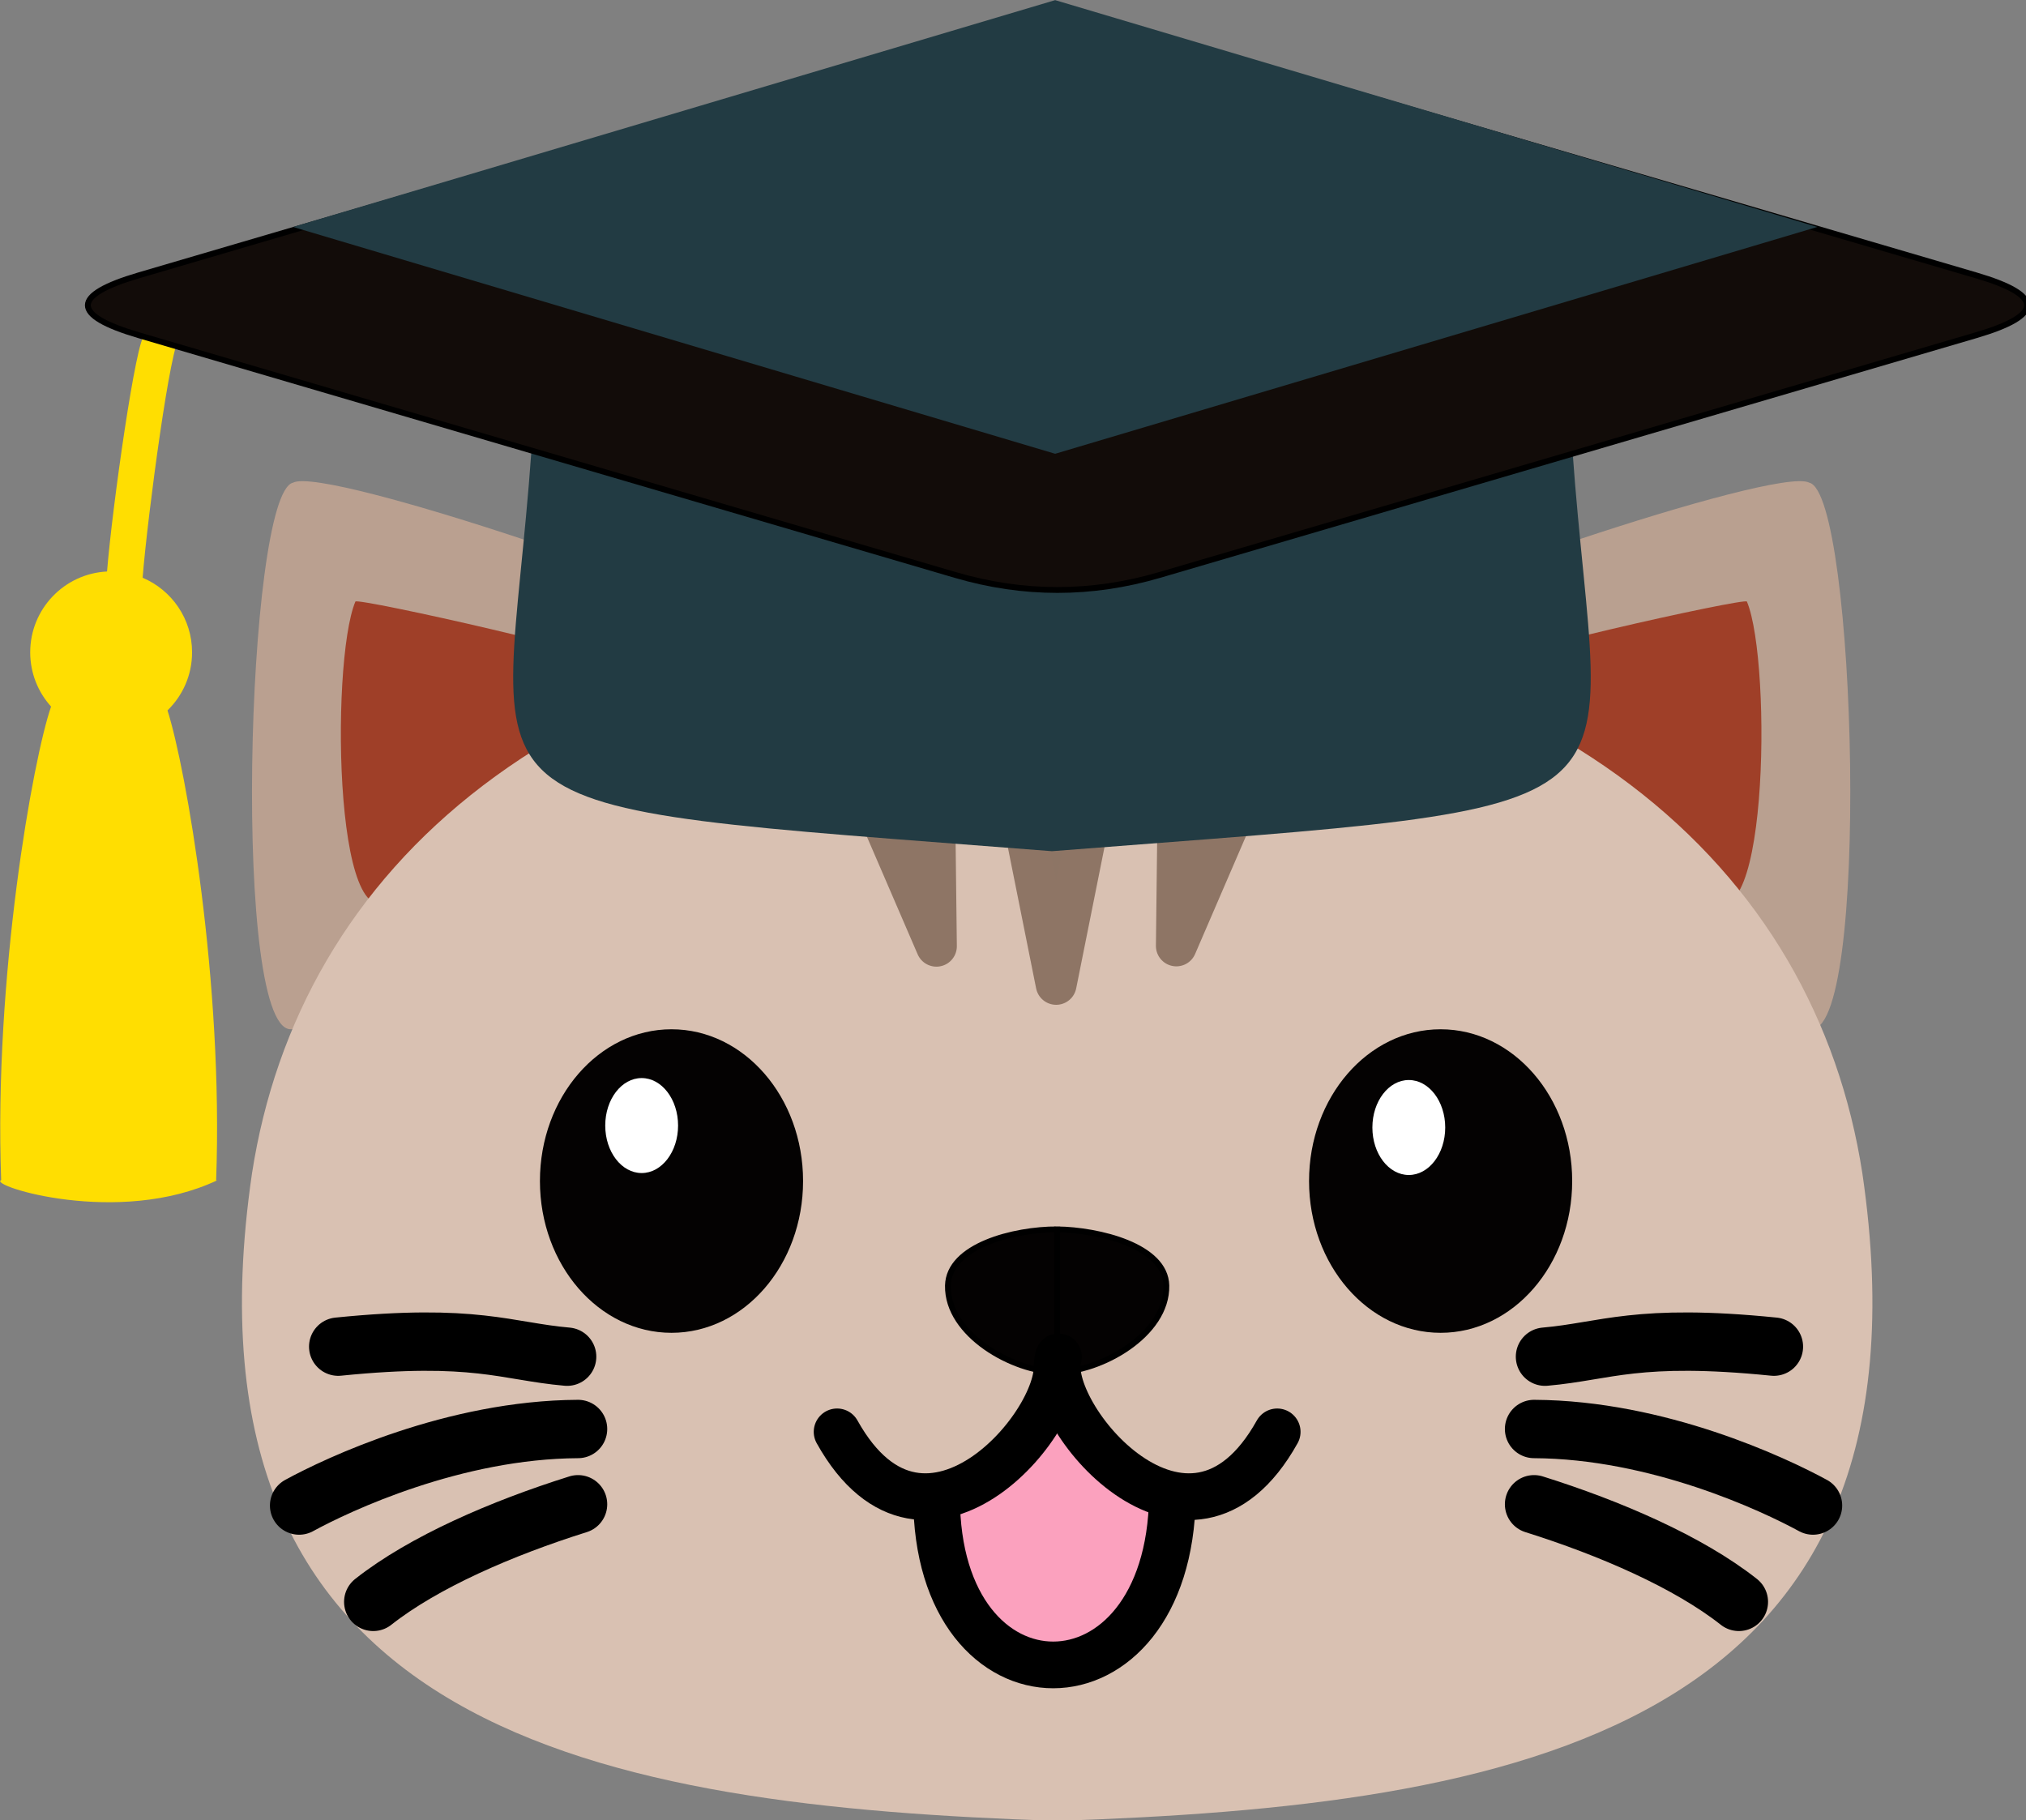
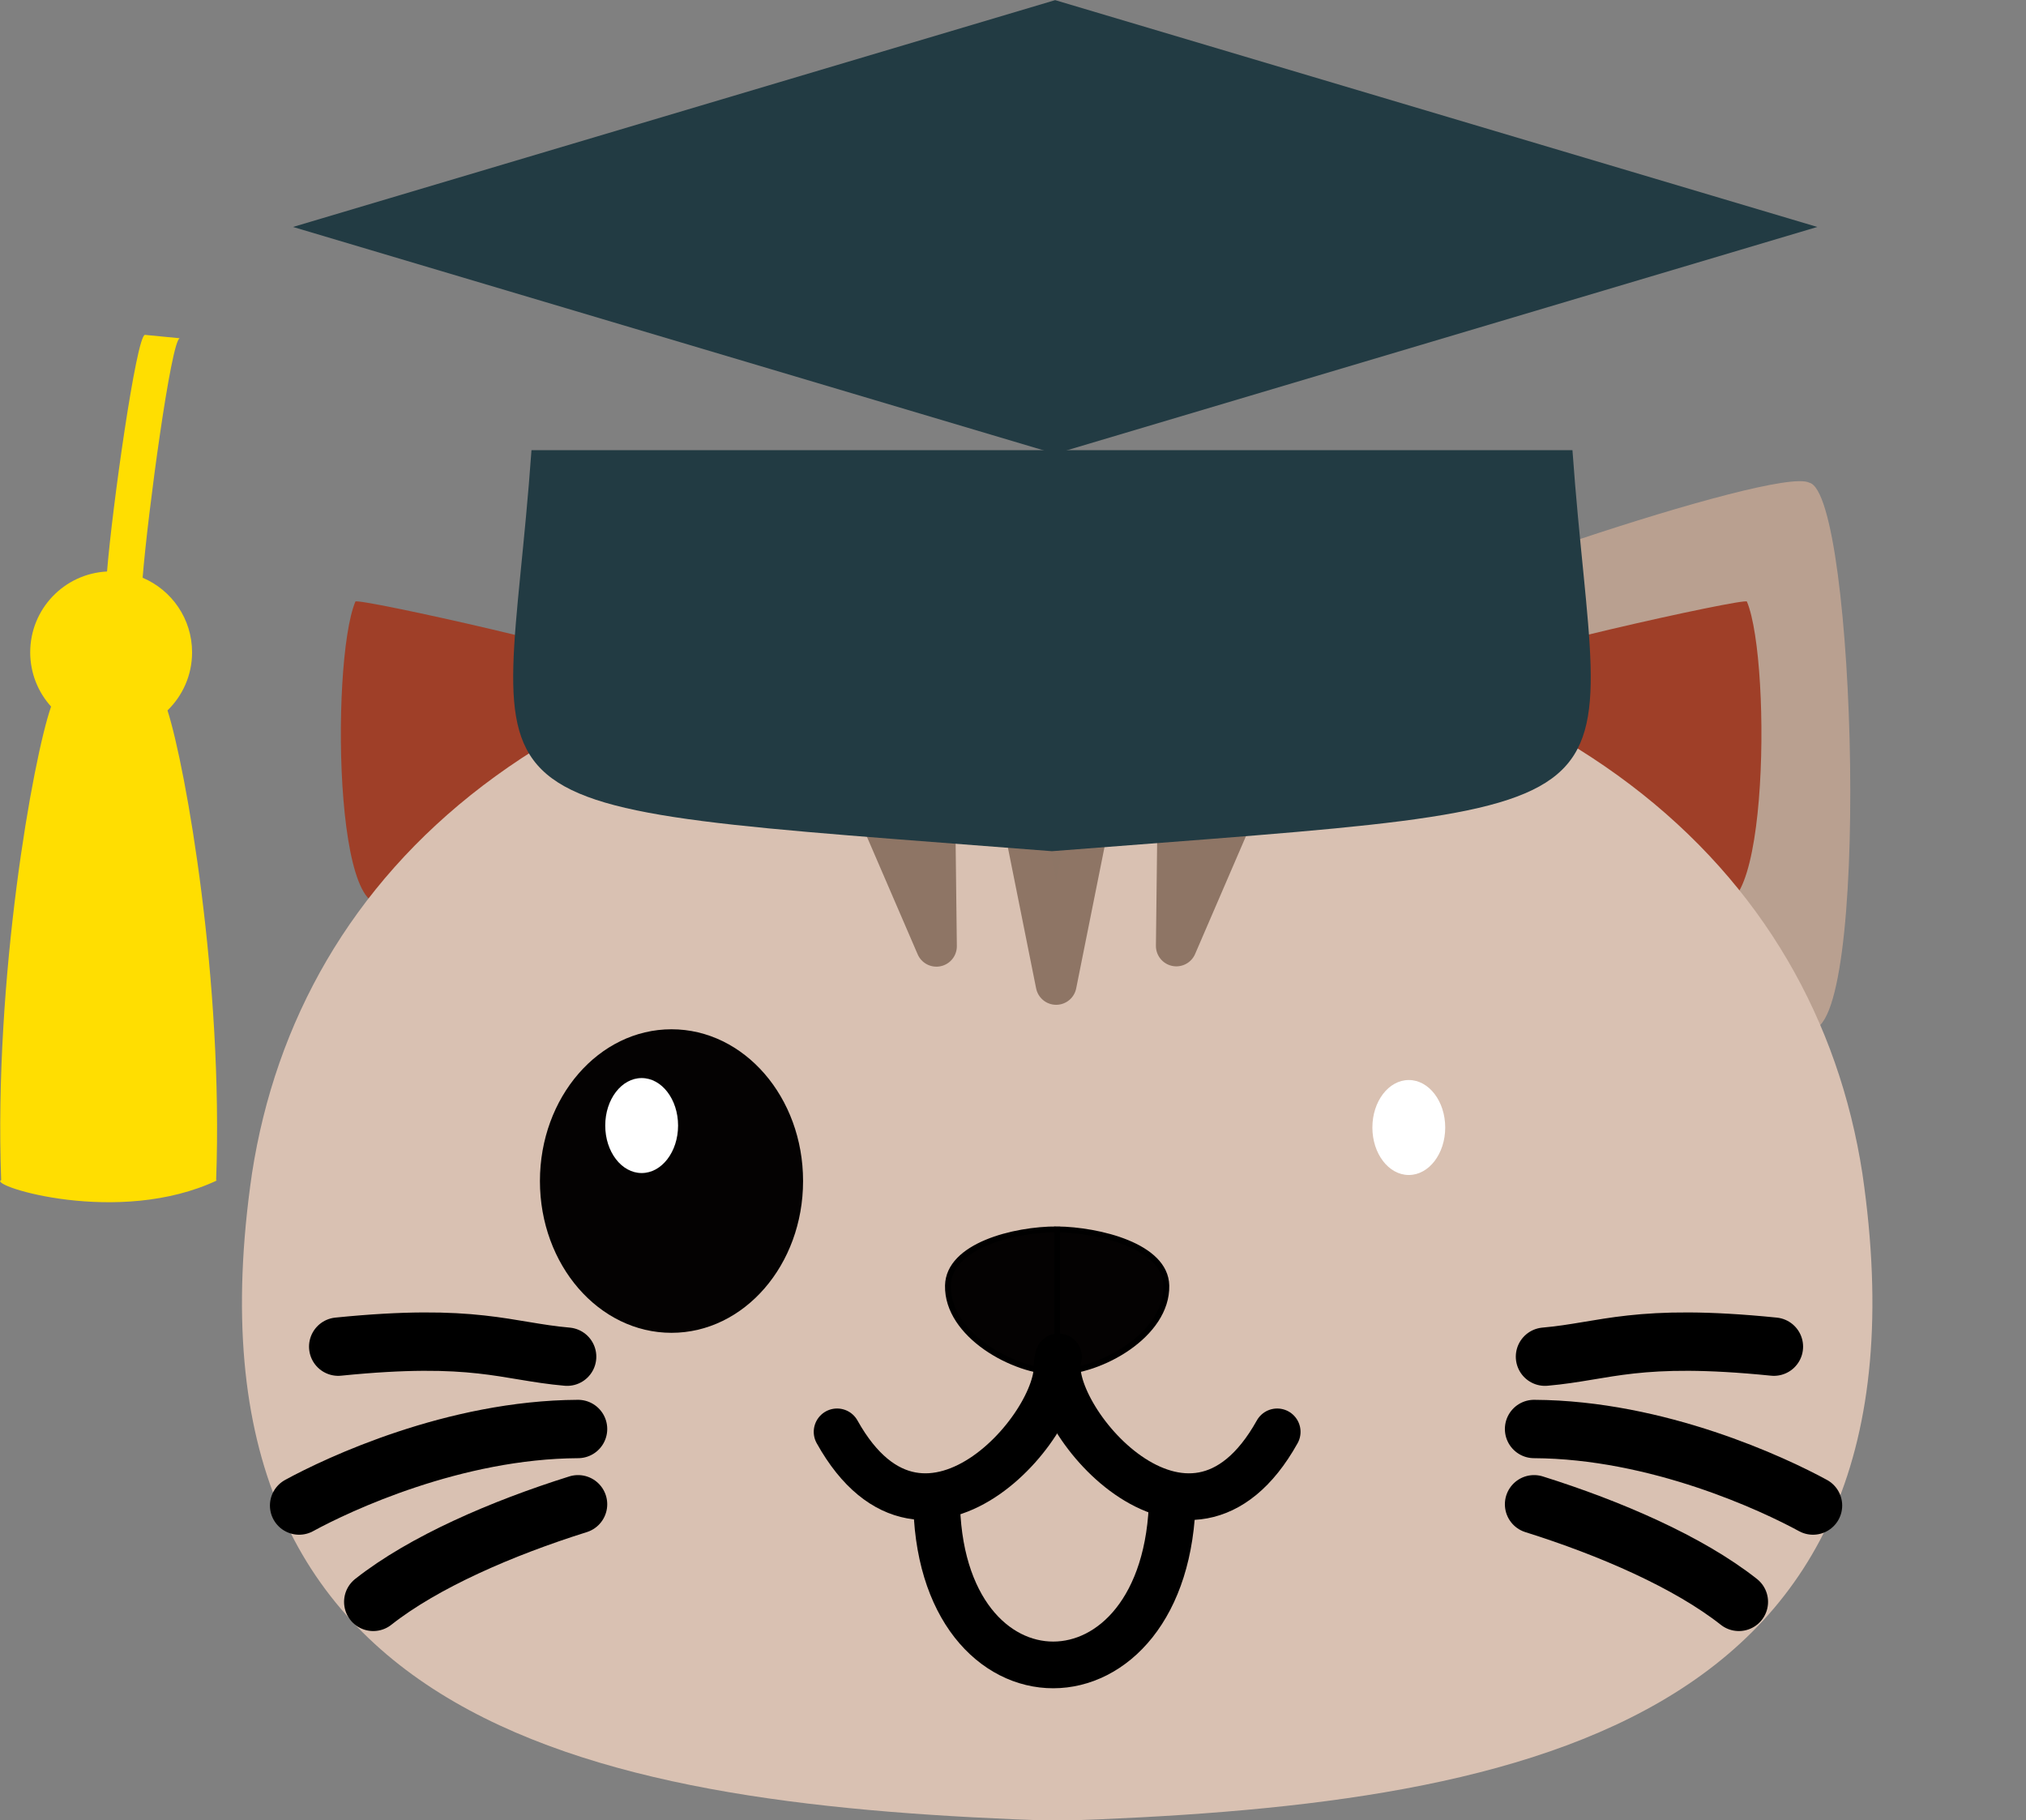
<svg xmlns="http://www.w3.org/2000/svg" xmlns:ns1="https://boxy-svg.com" viewBox="27.235 14.331 265.869 238.859">
  <rect x="27.235" y="14.331" width="265.869" height="238.859" fill="#808080" stroke="none" />
  <g transform="matrix(0.766, 0, 0, 0.766, -27.071, -24.83)" style="">
    <title>Kat kleur</title>
    <path d="M 103.802 162.888 C 103.802 166.793 102.188 170.32 99.591 172.84 C 102.766 182.774 109.183 219.434 107.922 253.36 L 108.084 253.36 C 91.23 261.3 69.03 254.289 71.054 253.336 L 71.097 253.336 C 69.811 218.618 76.56 181.044 79.647 172.183 C 77.424 169.724 76.07 166.464 76.07 162.888 C 76.07 155.465 81.902 149.405 89.234 149.039 C 90.11 138.098 94.258 108.687 95.723 108.497 L 101.699 109.076 C 100.227 109.267 96.197 139.252 95.33 150.11 C 100.308 152.214 103.802 157.143 103.802 162.888 Z" style="fill: rgb(255, 222, 1);">
      <title>Kwast</title>
    </path>
    <g style="">
      <title>Oor L</title>
-       <path style="fill: rgb(186, 160, 144);" d="M 196.069 157.806 C 195.484 154.663 126.725 130.838 121.095 133.822 C 113.032 135.659 110.506 229.838 121.095 227.425 L 196.069 157.806 Z" />
-       <path style="fill: rgb(159, 63, 40);" d="M 139.444 203.558 C 128.173 217.857 127.373 164.643 131.78 154.192 C 131.945 153.452 178.732 163.817 178.287 165.811 L 139.444 203.558 Z" />
+       <path style="fill: rgb(159, 63, 40);" d="M 139.444 203.558 C 128.173 217.857 127.373 164.643 131.78 154.192 C 131.945 153.452 178.732 163.817 178.287 165.811 L 139.444 203.558 " />
    </g>
    <g transform="matrix(-1, 0, 0, 1, 501.949, 0)" style="">
      <title>Oor R</title>
      <path style="fill: rgb(185, 160, 144);" d="M 196.069 157.806 C 195.484 154.663 126.725 130.838 121.095 133.822 C 113.032 135.659 110.506 229.838 121.095 227.425 L 196.069 157.806 Z" />
      <path style="fill: rgb(159, 63, 40);" d="M 139.444 203.558 C 128.173 217.857 127.373 164.643 131.78 154.192 C 131.945 153.452 178.732 163.817 178.287 165.811 L 139.444 203.558 Z" />
    </g>
    <path style="fill: rgb(217, 193, 178); stroke-width: 8px; stroke-linecap: round;" d="M 252.106 155.072 C 338.04 159.173 381.88 200 389.95 252.152 C 404.019 348.242 329.511 360.508 252.01 363.102 C 252.009 363.102 252.009 363.102 252.009 363.102 C 174.508 360.508 100 348.242 114.069 252.152 C 122.118 200.133 165.755 159.382 251.254 155.104 C 251.504 155.047 251.759 155.036 252.02 155.072 L 252.106 155.072 Z">
      <title>Gezicht</title>
    </path>
    <g>
      <title>Steepjes</title>
      <path style="stroke-linecap: round; stroke: rgb(142, 117, 101); fill: rgb(141, 117, 101); stroke-width: 7px;" d="M 251.833 219.779 L 244.434 182.858 L 259.232 182.858 L 251.833 219.779" />
      <path style="stroke-linecap: round; stroke: rgb(142, 117, 101); fill: rgb(141, 117, 101); stroke-width: 7px;" d="M 276.321 213.601 L 268.922 176.68 L 283.72 176.68 L 276.321 213.601" transform="matrix(0.978, 0.208, -0.208, 0.978, 46.61, -53.186)" />
      <path style="stroke-linecap: round; stroke: rgb(142, 117, 101); fill: rgb(141, 117, 101); stroke-width: 7px;" d="M 227.464 176.68 L 220.065 213.602 L 234.863 213.602 L 227.464 176.68" transform="matrix(-0.978, 0.208, -0.208, -0.978, 490.529, 338.725)" />
    </g>
    <g>
      <title>Hoed</title>
      <path style="fill: rgb(34, 59, 67);" d="M 251.115 196.96 C 143.821 188.566 157.323 193.095 161.948 128.249 L 340.282 128.249 C 344.907 193.095 358.409 188.566 251.115 196.96" />
-       <path d="M 234.566 57.219 Q 252.051 52.085 269.536 57.219 L 409.414 98.295 Q 426.899 103.429 409.414 108.563 L 269.536 149.639 Q 252.051 154.773 234.566 149.639 L 94.688 108.563 Q 77.203 103.429 94.688 98.295 Z" style="stroke: rgb(0, 0, 0); fill: rgb(18, 12, 9);" ns1:shape="n-gon 252.051 103.429 174.848 51.344 4 0.1 1@b8465d37" />
      <path d="M 251.662 51.146 L 382.229 90.008 L 251.662 128.87 L 121.095 90.008 Z" style="fill: rgb(34, 59, 67);" ns1:shape="n-gon 251.662 90.008 130.567 38.862 4 0 1@c257973e" />
    </g>
    <g transform="matrix(1, 0, 0, 1, 1.187, 2.614)" style="">
      <title>Snoet</title>
-       <path style="stroke: rgb(0, 0, 0); fill: rgb(251, 161, 190);" d="M 251.393 333.763 C 251.299 333.76 251.202 333.754 251.104 333.745 C 251.006 333.754 250.91 333.76 250.815 333.763 L 250.815 333.707 C 243.13 332.463 225.909 311.392 232.683 304.938 L 250.815 289.438 L 250.815 289.137 L 250.991 289.288 L 251.301 289.023 L 251.302 289.553 L 269.433 305.052 C 276.207 311.506 259.074 332.469 251.393 333.707 Z" />
      <path style="stroke-width: 8px; stroke-linecap: round; fill: none; stroke: rgb(0, 0, 0);" d="M 213.116 293.831 C 228.381 321.204 253.47 290.548 250.587 280.985" />
      <path style="stroke: rgb(0, 0, 0); fill: rgb(4, 2, 2);" d="M 250.815 283.566 C 258.237 283.566 269.702 277.213 269.523 268.761 C 269.379 261.963 257.933 259.241 250.815 259.136 L 250.815 283.566 Z M 250.815 283.566 C 243.393 283.566 231.928 277.213 232.107 268.761 C 232.251 261.963 243.399 259.128 250.816 259.137 L 250.815 283.566 Z" />
      <path style="stroke-width: 8px; stroke-linecap: round; fill: none; stroke: rgb(0, 0, 0);" d="M 250.815 292.092 C 266.08 264.719 291.169 295.375 288.286 304.938" transform="matrix(-1, 0, 0, -1, 539.329, 585.924)" />
      <path style="stroke: rgb(0, 0, 0); stroke-width: 8px; stroke-linecap: round; fill: none;" d="M 270.563 304.938 C 270.019 343.355 230.159 343.355 230.159 305.037" />
    </g>
    <g>
      <title>Oog L</title>
      <ellipse style="fill: rgb(4, 2, 2);" cx="185.935" cy="253.474" rx="22.54" ry="26.003" />
      <path style="fill: rgb(216, 216, 216); stroke-width: 10px; stroke-linecap: round; stroke: rgb(0, 0, 0);" d="M 128.837 281.847 C 152.301 279.477 157.594 282.648 168.054 283.566" />
      <path style="fill: rgb(216, 216, 216); stroke-width: 10px; stroke-linecap: round; stroke: rgb(0, 0, 0);" d="M 122.139 309.07 C 128.837 305.415 148.697 296.063 169.925 295.956" />
      <path style="fill: rgb(216, 216, 216); stroke-width: 10px; stroke-linecap: round; stroke: rgb(0, 0, 0);" d="M 134.84 325.574 C 143.481 318.754 156.875 312.953 169.925 308.852" />
      <ellipse style="fill: rgb(255, 255, 255);" cx="180.822" cy="243.967" rx="6.239" ry="8.136" />
    </g>
    <g transform="matrix(-1, 0, 0, 1, 503.632, 0)">
      <title>Oog R</title>
-       <ellipse style="fill: rgb(4, 2, 2);" cx="185.935" cy="253.474" rx="22.54" ry="26.003" />
      <path style="fill: rgb(216, 216, 216); stroke-width: 10px; stroke-linecap: round; stroke: rgb(0, 0, 0);" d="M 128.837 281.847 C 152.301 279.477 157.594 282.648 168.054 283.566" />
      <path style="fill: rgb(216, 216, 216); stroke-width: 10px; stroke-linecap: round; stroke: rgb(0, 0, 0);" d="M 122.139 309.07 C 128.837 305.415 148.697 296.063 169.925 295.956" />
      <path style="fill: rgb(216, 216, 216); stroke-width: 10px; stroke-linecap: round; stroke: rgb(0, 0, 0);" d="M 134.84 325.574 C 143.481 318.754 156.875 312.953 169.925 308.852" />
      <ellipse style="fill: rgb(255, 255, 255);" cx="-191.386" cy="244.302" rx="6.239" ry="8.136" transform="matrix(-1, 0, 0, 1, 0, 0)" />
    </g>
  </g>
</svg>